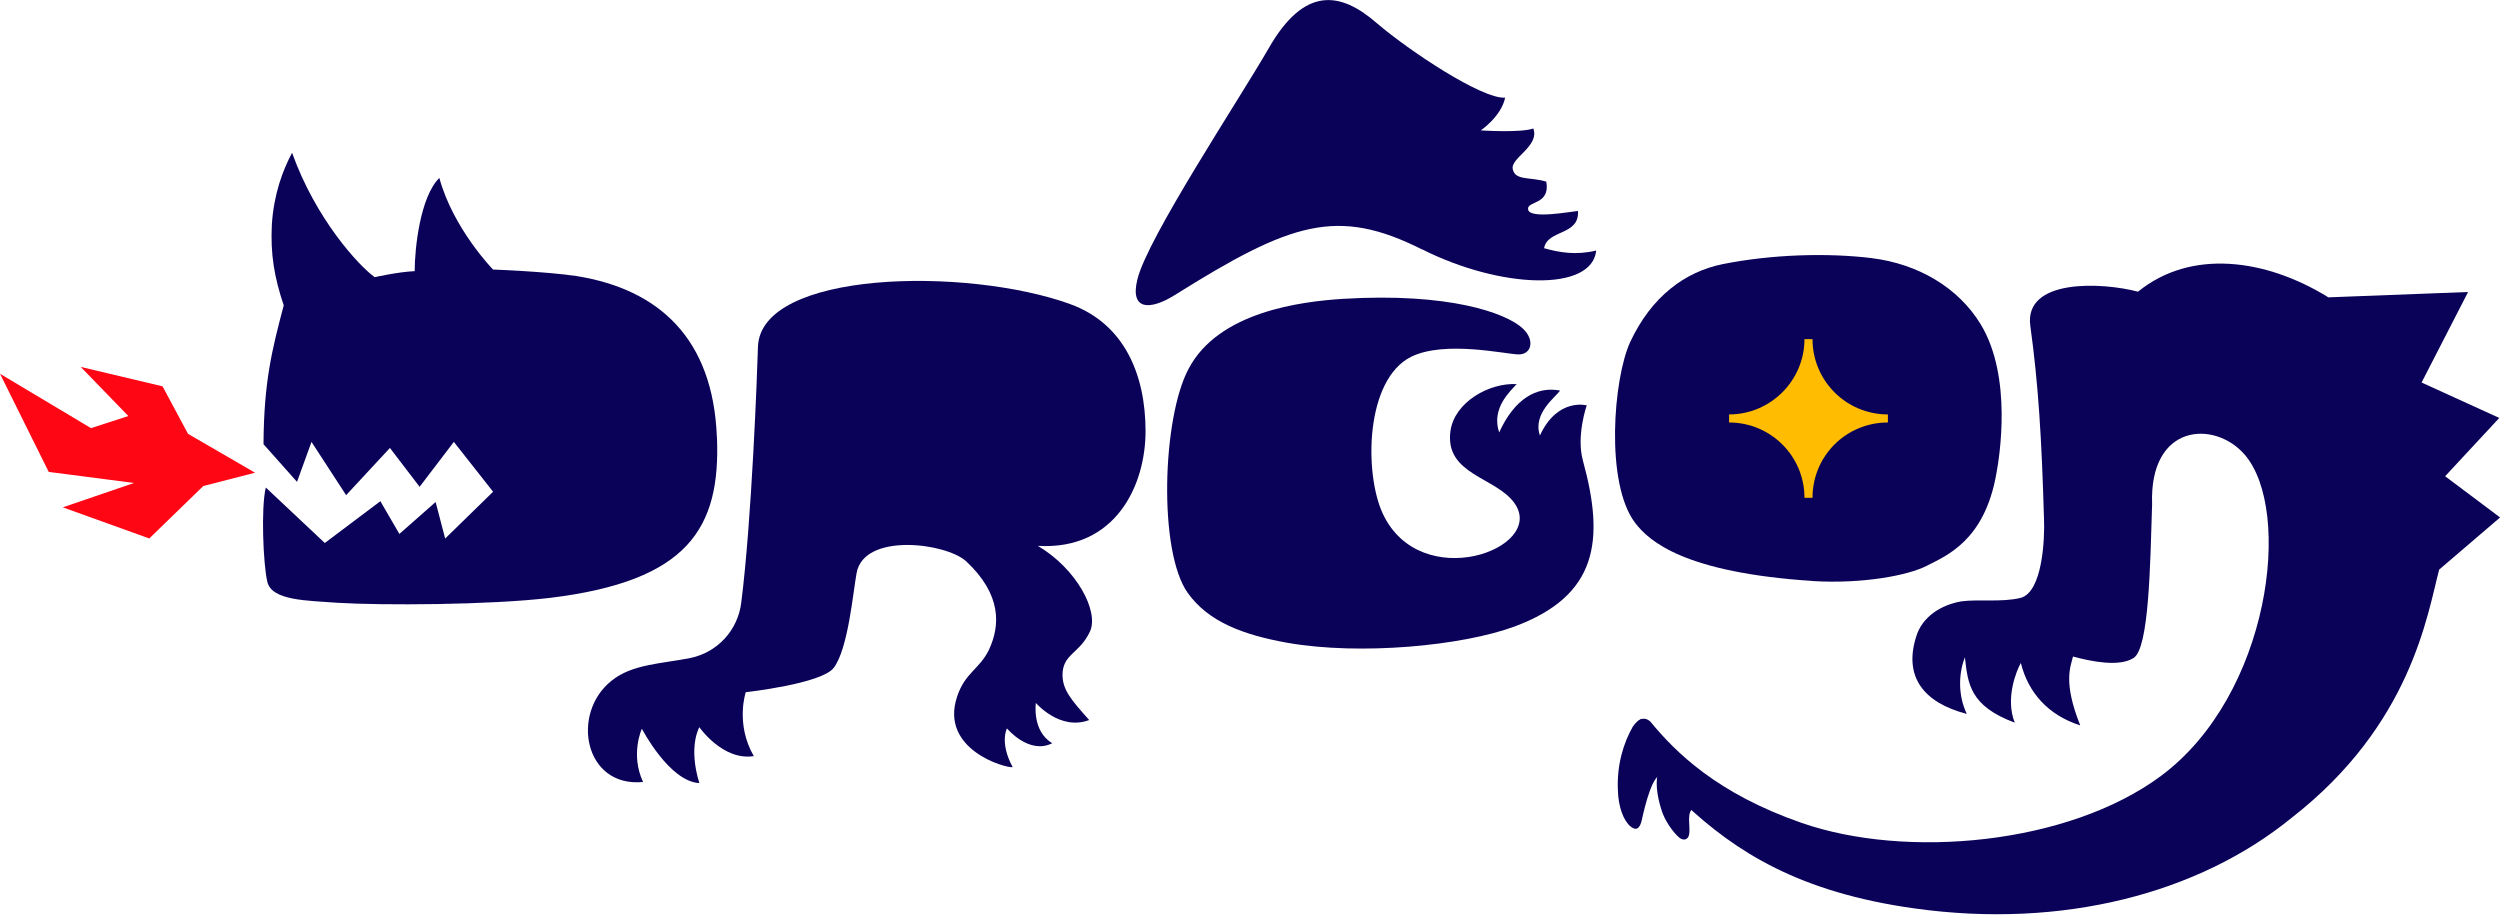
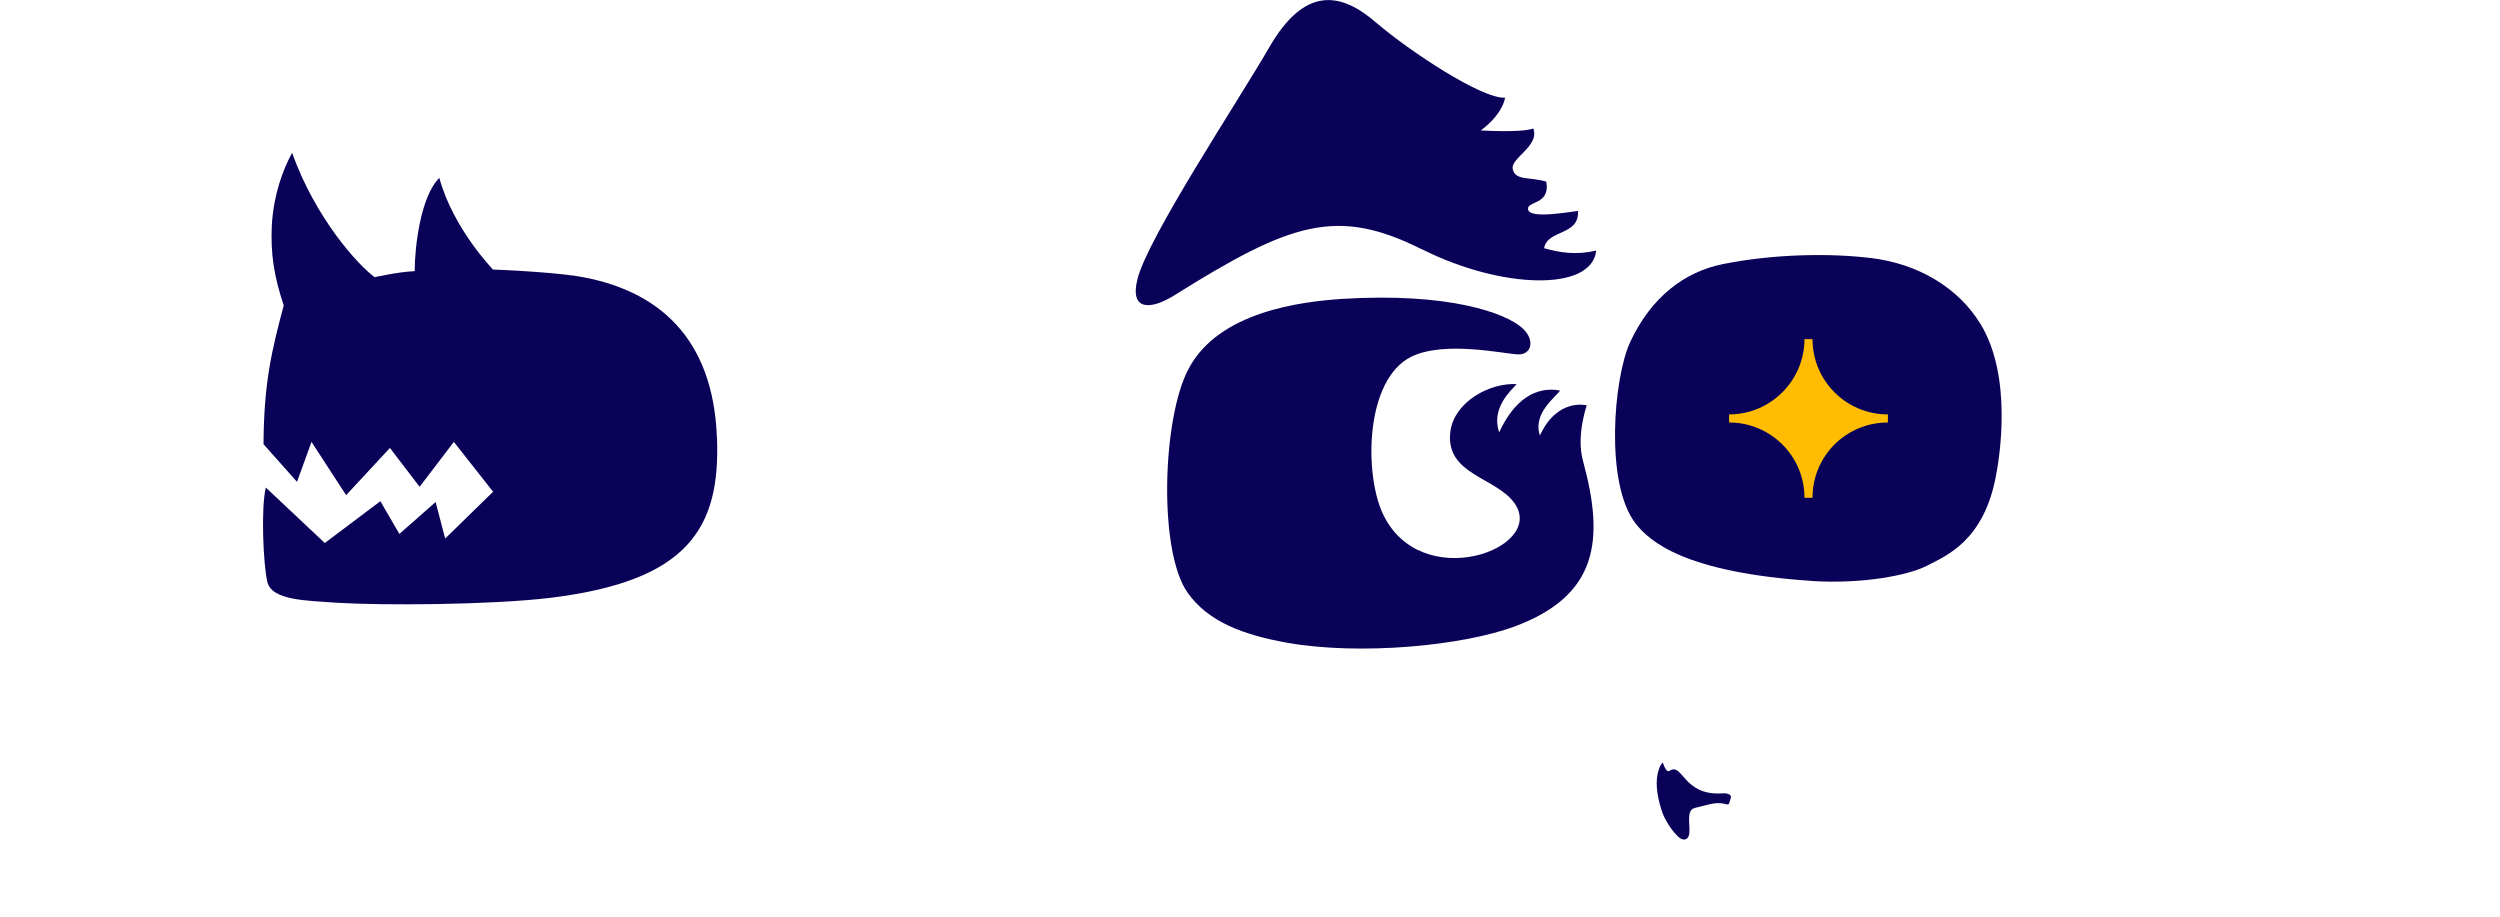
<svg xmlns="http://www.w3.org/2000/svg" viewBox="0 0 259 95" fill="none">
-   <path d="M176.056 83.059C176.807 83.529 177.277 83.81 177.904 83.1C178.341 82.548 178.613 81.599 177.986 81.599C171.644 81.401 171.916 76.75 170.456 76.082C170.061 75.884 170.061 75.018 170.102 74.465C169.747 74.548 169.393 74.935 169.153 75.29C168.205 76.948 167.496 79.232 167.611 81.83C167.652 83.603 168.205 85.022 168.914 85.616C169.541 86.127 169.896 85.814 170.094 84.948C170.448 83.29 171.273 80.065 172.188 80.296C173.846 80.766 174.984 82.383 176.056 83.051V83.059Z" fill="#0A0259" />
  <path d="M178.58 83.257C179.215 83.414 179.05 83.414 179.289 82.746C179.487 82.276 178.893 82.152 178.423 82.193C174.324 82.465 174.357 78.919 172.939 79.867C172.7 80.065 172.386 79.397 172.271 79.001C172.073 79.158 171.957 79.397 171.875 79.669C171.438 80.849 171.636 82.391 172.147 83.966C172.46 84.989 173.326 86.251 174.003 86.803C174.432 87.117 174.869 87.001 174.984 86.49C175.182 85.542 174.588 83.925 175.619 83.694C176.799 83.422 177.673 83.067 178.58 83.257Z" fill="#0A0259" />
-   <path d="M110.902 31.513C100.131 27.612 78.721 28.008 78.523 35.967C78.441 38.688 77.888 53.855 76.791 62.449C76.436 65.286 74.35 67.571 71.546 68.164C68.593 68.758 65.476 68.791 63.348 70.531C59.092 73.921 60.544 81.608 66.622 81.014C65.278 78.135 66.498 75.496 66.498 75.496C66.498 75.496 69.335 80.973 72.453 81.129C71.274 77.302 72.453 75.34 72.453 75.34C72.453 75.34 74.894 78.845 78.094 78.333C76.156 74.985 77.261 71.711 77.261 71.711C77.261 71.711 85.113 70.845 86.375 69.187C87.876 67.216 88.387 61.27 88.742 59.373C89.492 55.158 97.97 56.222 100.098 58.152C103.809 61.624 103.612 64.816 102.465 67.299C101.475 69.352 99.975 69.665 99.15 72.189C97.335 77.665 104.205 79.595 104.915 79.48C103.529 76.915 104.321 75.463 104.321 75.463C104.321 75.463 106.605 78.218 109.014 76.997C106.886 75.736 107.315 72.824 107.315 72.824C107.315 72.824 109.805 75.744 112.84 74.597C110.985 72.511 110.119 71.521 110.077 69.987C110.044 67.744 111.851 67.744 112.923 65.418C113.871 63.373 111.578 58.952 107.521 56.552C115.603 57.022 118.679 50.243 118.679 44.684C118.679 38.73 116.428 33.534 110.91 31.521L110.902 31.513Z" fill="#0A0259" />
  <path d="M163.99 47.711C163.281 45.146 164.386 41.996 164.386 41.996C164.386 41.996 161.351 41.171 159.537 45.113C158.745 42.829 161.228 41.088 161.623 40.462C159.182 39.992 156.89 41.336 155.314 44.8C154.448 42.276 156.535 40.462 157.129 39.794C154.292 39.637 150.696 41.649 150.267 44.643C149.64 49.212 155.034 49.41 156.931 52.173C160.172 56.866 147.149 61.591 143.248 53.196C141.319 49.022 141.434 39.323 146.209 36.956C149.681 35.258 155.875 36.676 157.294 36.717C158.671 36.75 159.067 35.216 157.722 33.996C155.991 32.42 150.118 30.293 139.108 30.961C134.844 31.241 126.251 32.264 123.133 38.218C120.411 43.299 119.983 57.13 123.051 61.426C125.187 64.42 128.774 65.764 133.343 66.589C140.923 67.925 151.529 66.903 156.931 64.898C165.492 61.707 166.275 56.033 163.99 47.719V47.711Z" fill="#0A0259" />
  <path d="M187.776 60.197C192.98 60.511 197.673 59.612 199.602 58.622C201.574 57.6 205.598 56.066 206.819 49.088C207.132 47.431 208.518 39.076 205.202 33.6C202.877 29.773 198.695 27.332 193.887 26.738C189.351 26.185 183.553 26.342 178.465 27.365C174.564 28.157 171.091 30.713 168.881 35.447C167.149 39.233 166.275 50.029 169.392 54.16C170.893 56.132 174.596 59.323 187.776 60.189V60.197Z" fill="#0A0259" />
  <path d="M147.347 25.839C155.504 29.938 164.931 30.251 165.368 25.954C163.24 26.466 161.541 26.152 159.966 25.715C160.32 23.744 163.636 24.453 163.479 21.855C162.613 21.938 158.465 22.721 158.308 21.699C158.151 20.792 160.634 21.262 160.197 18.82C158.539 18.309 156.964 18.738 156.724 17.526C156.444 16.379 159.529 15.159 158.852 13.311C157.549 13.781 153.409 13.509 153.409 13.509C153.409 13.509 155.537 12.058 155.933 10.12C153.525 10.276 145.995 5.27 142.638 2.4C138.885 -0.874 135.141 -1.468 131.438 4.998C128.403 10.276 118.861 24.66 117.83 28.956C117.038 32.189 119.174 32.148 121.698 30.573C133.772 23.01 138.539 21.427 147.339 25.847L147.347 25.839Z" fill="#0A0259" />
  <path d="M74.267 45.27C73.872 35.068 68.272 29.979 59.752 28.602C56.602 28.132 51.158 27.925 51.076 27.925C51.076 27.925 46.936 23.67 45.517 18.433C43.546 20.363 42.961 25.691 42.961 28.09C41.187 28.173 38.82 28.717 38.82 28.717C37.163 27.53 32.709 22.689 30.259 15.827C29.27 17.682 28.371 20.123 28.165 23.241C28.008 26.317 28.404 28.676 29.394 31.637C28.165 36.288 27.34 39.554 27.299 46.02L30.771 49.921L32.272 45.781L35.859 51.298L40.395 46.408L43.472 50.433L47.018 45.781L51.084 50.944L46.119 55.793L45.13 52.008L41.377 55.315L39.406 51.925L33.649 56.255L27.538 50.507C27.027 52.593 27.266 58.465 27.695 60.28C28.165 62.251 31.876 62.21 34.952 62.449C39.563 62.729 50.721 62.688 56.998 61.938C71.274 60.197 74.672 54.762 74.276 45.27H74.267Z" fill="#0A0259" />
-   <path d="M16.841 40.024L8.363 38.012L13.295 43.101L9.427 44.354L0 38.721L5.047 48.89L13.88 50.037L6.507 52.56L15.464 55.785L21.064 50.35L26.424 48.973L19.48 44.948L16.841 40.024Z" fill="#FF0614" />
  <path d="M186.943 51.571H187.776C187.776 47.241 191.248 43.769 195.586 43.769V42.935C191.248 42.935 187.776 39.43 187.776 35.133H186.943C186.943 39.422 183.438 42.935 179.133 42.935V43.769C183.429 43.769 186.943 47.232 186.943 51.571Z" fill="#FFBC00" />
-   <path d="M253.326 49.327L258.926 43.299L250.876 39.629L255.693 30.251L241.219 30.804C234.712 26.787 226.976 25.765 221.499 30.218C217.747 29.229 209.664 28.841 210.341 33.765C211.165 39.719 211.52 45.426 211.759 53.781C211.842 55.711 211.635 61.352 209.318 61.946C207.347 62.416 204.939 62.061 203.207 62.3C201.112 62.655 199.141 63.876 198.514 65.962C197.219 70.061 199.223 72.783 203.759 73.962C202.77 71.876 202.967 69.624 203.561 68.09C203.875 70.845 204.073 73.138 208.732 74.869C207.71 72.346 208.93 69.434 209.359 68.684C210.11 71.719 212.163 74.086 215.512 75.15C213.697 70.614 214.53 69.039 214.761 68.016C216.65 68.527 219.536 69.121 221.029 68.173C222.646 67.191 222.761 58.515 222.959 52.255C222.646 43.859 229.433 43.505 232.542 47.092C237.557 52.882 235.19 71.999 223.866 80.395C214.242 87.529 197.442 89.022 186.629 85.245C177.879 82.21 173.574 77.913 171.017 74.803C170.58 74.333 169.953 74.333 169.673 74.845C169.277 75.397 169.475 76.379 169.912 77.286C171.025 79.612 172.238 81.071 174.448 83.199C179.809 88.247 186.399 92.461 198.39 94.119C213.656 96.247 227.767 92.585 237.392 84.742C249.854 75.051 251.47 63.62 252.699 59.01L259.008 53.608L253.334 49.352L253.326 49.327Z" fill="#0A0259" />
</svg>